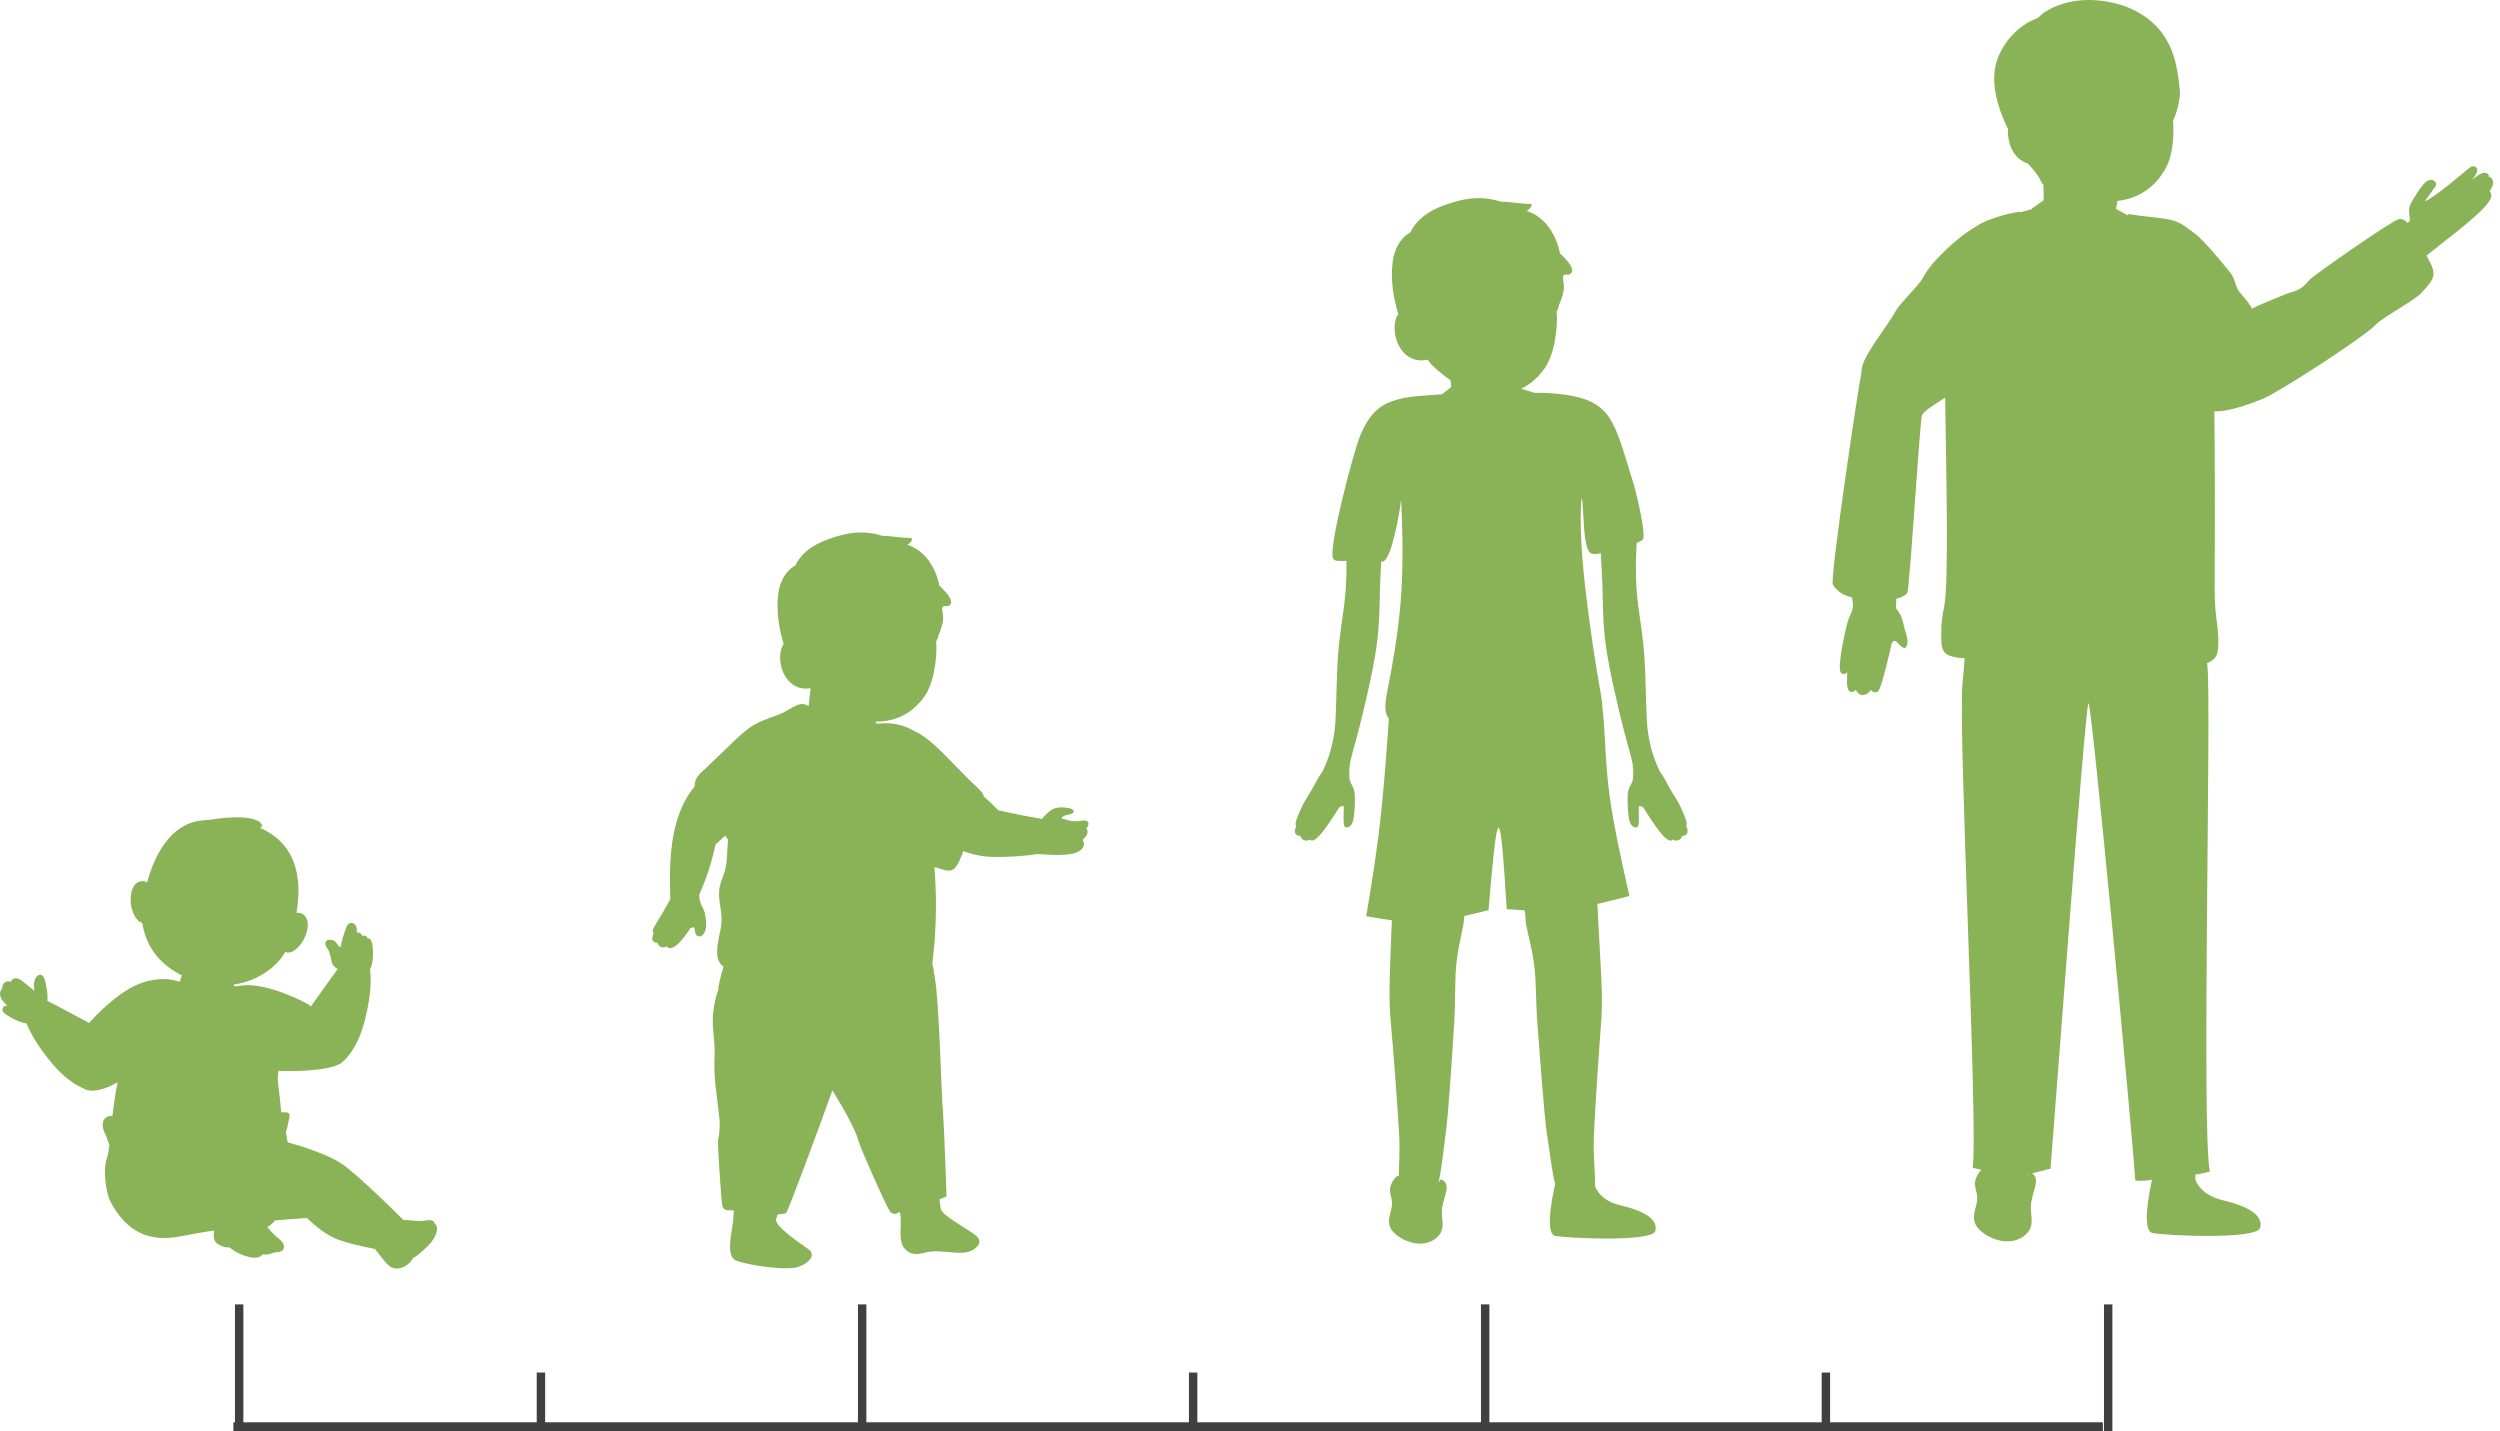
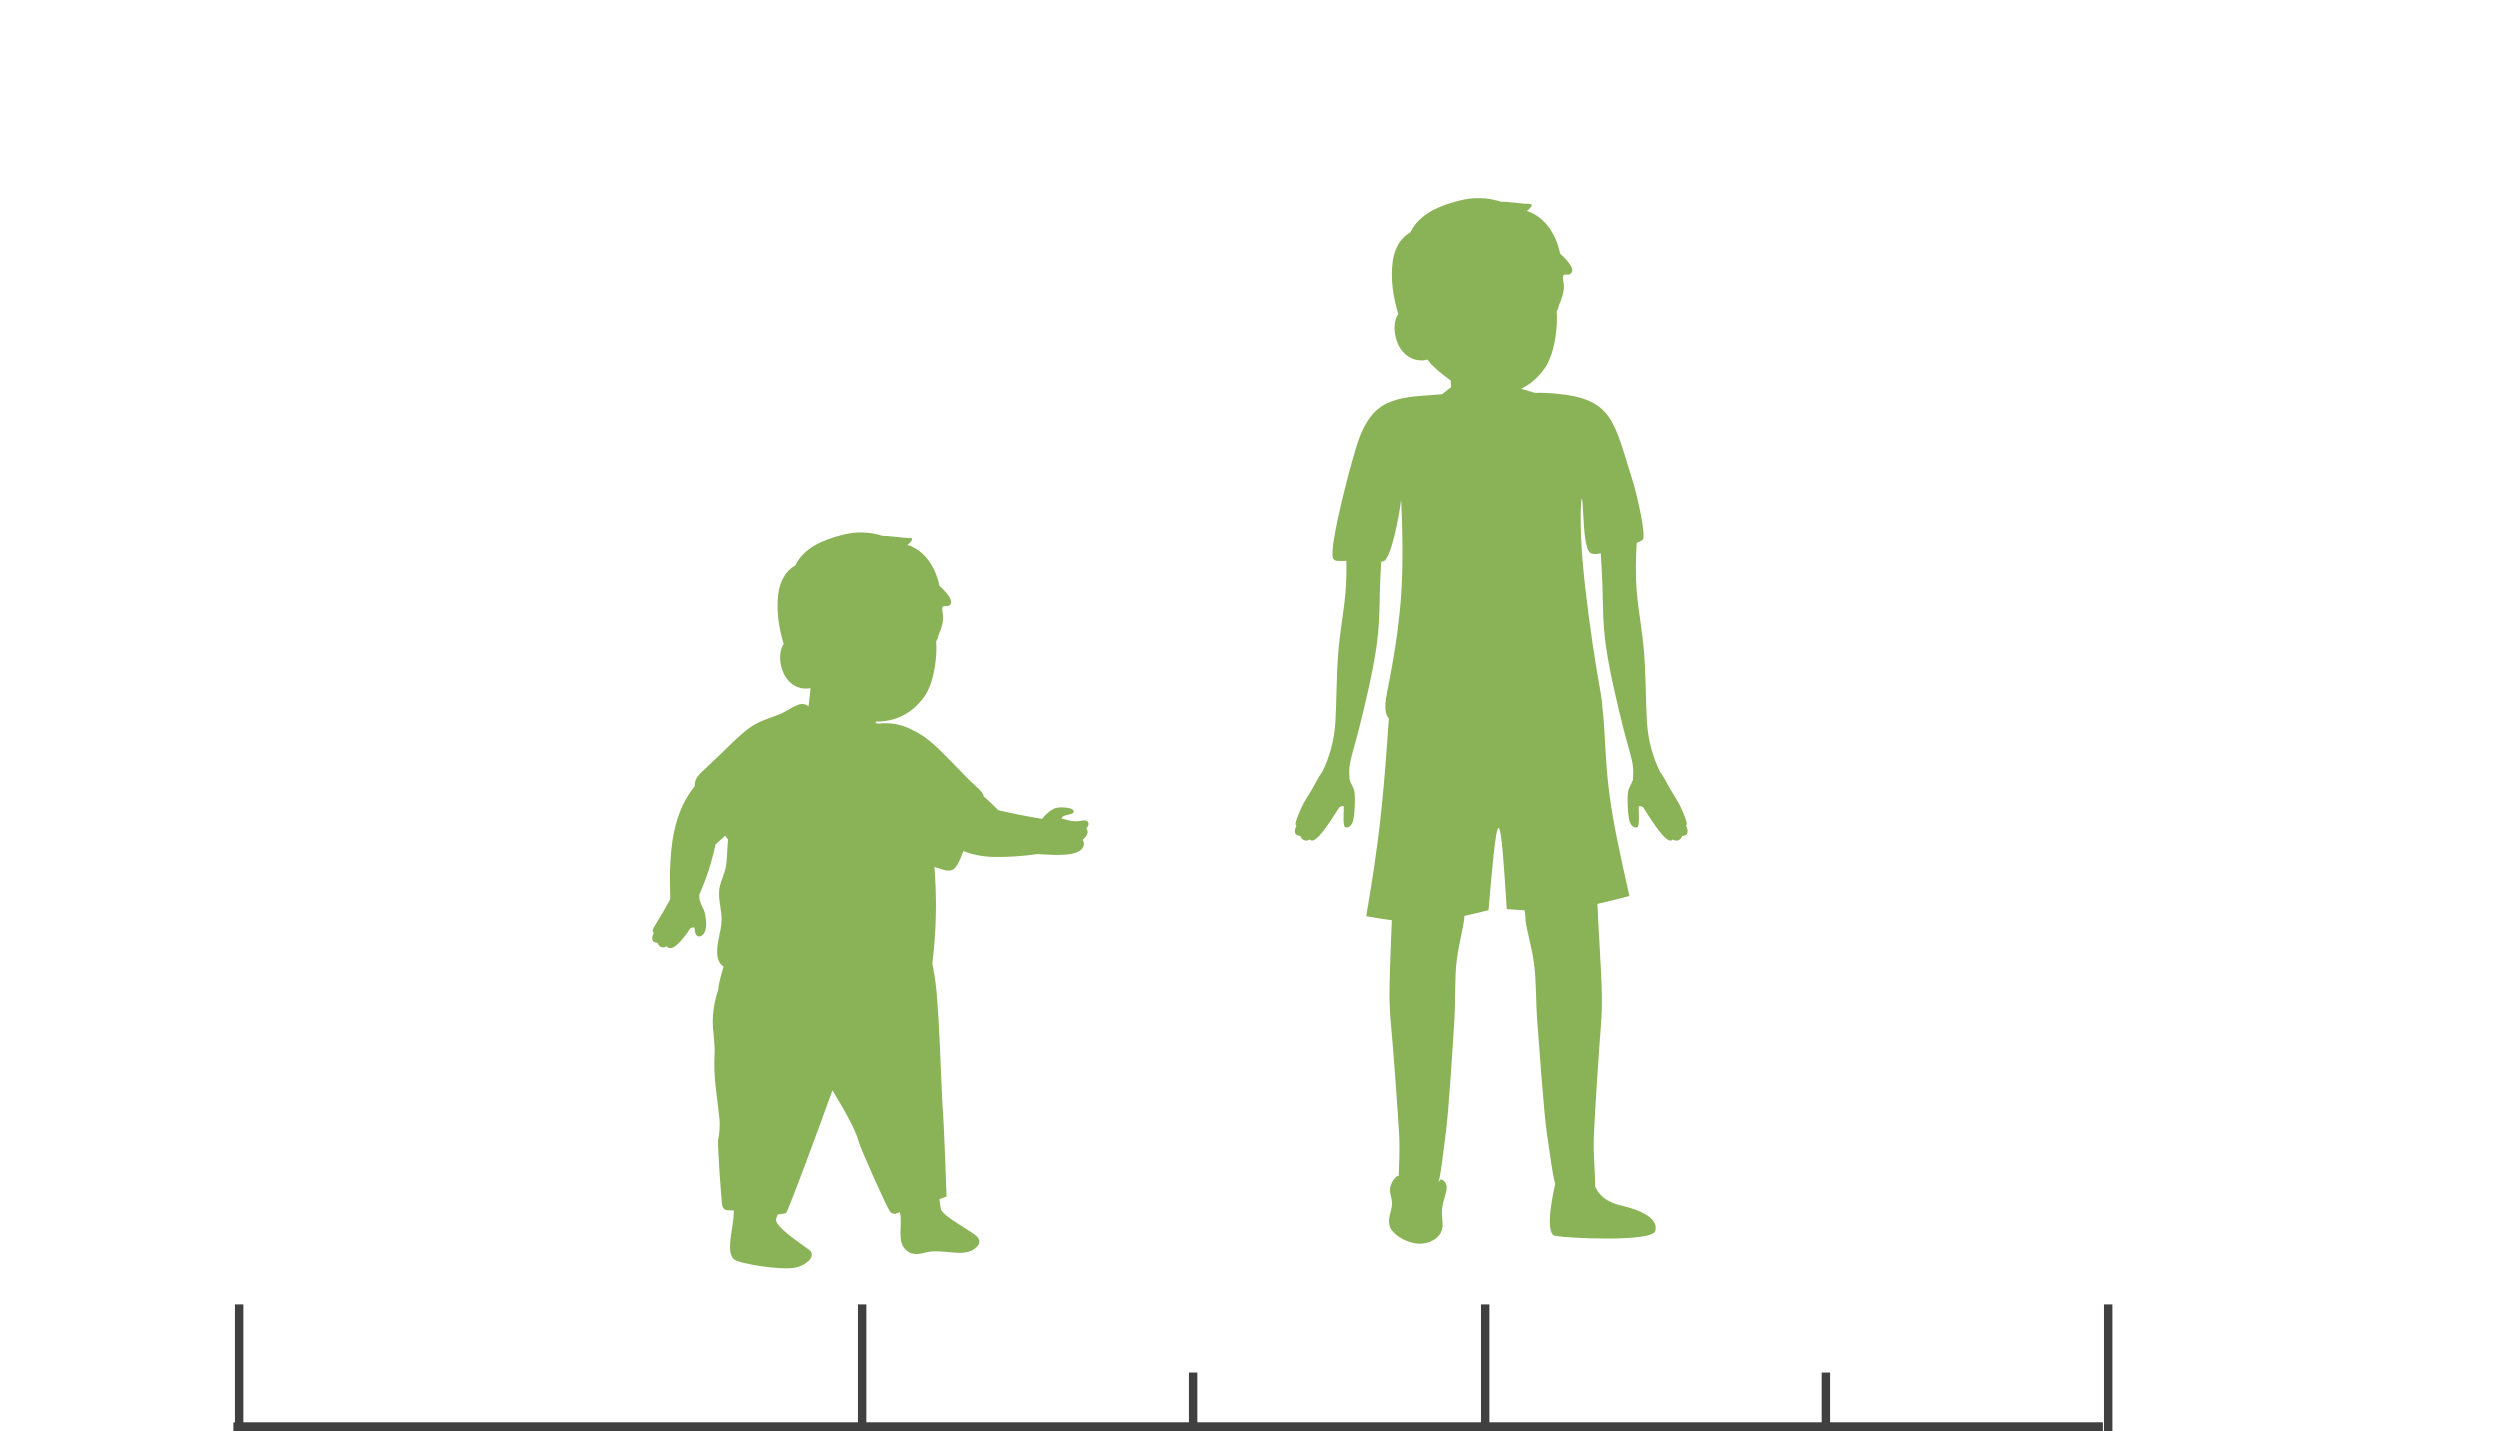
<svg xmlns="http://www.w3.org/2000/svg" width="297" height="170" viewBox="0 0 297 170" fill="none">
  <line x1="27.755" y1="169.5" x2="249.796" y2="169.5" stroke="#404041" />
  <line x1="27.755" y1="169.5" x2="249.796" y2="169.5" stroke="#404041" />
  <line x1="28.412" y1="170" x2="28.412" y2="154.966" stroke="#404041" />
  <line x1="102.425" y1="170" x2="102.425" y2="154.966" stroke="#404041" />
-   <line x1="64.262" y1="170" x2="64.262" y2="163.061" stroke="#404041" />
  <line x1="141.745" y1="170" x2="141.745" y2="163.061" stroke="#404041" />
  <line x1="216.915" y1="170" x2="216.915" y2="163.061" stroke="#404041" />
  <line x1="176.439" y1="170" x2="176.439" y2="154.966" stroke="#404041" />
  <line x1="250.452" y1="170" x2="250.452" y2="154.966" stroke="#404041" />
  <g clip-path="url(#clip0_71_21)">
-     <path d="M296.166 21.841C296.201 21.6 296.142 21.331 295.97 21.149C295.926 21.1 295.828 21.061 295.784 21.012C295.661 21.012 295.622 20.978 295.666 20.909C295.676 20.88 295.676 20.845 295.666 20.816C295.377 20.389 294.99 20.482 294.543 20.732C294.234 20.909 293.965 21.154 293.675 21.36C294.166 20.767 294.597 20.066 294.043 19.796C293.71 19.634 293.381 19.928 293.146 20.119C292.675 20.507 288.831 23.792 288.075 23.881C288.227 23.684 289.135 22.439 289.287 22.213C289.39 22.061 289.448 21.934 289.39 21.752C289.267 21.37 288.772 21.316 288.448 21.443C287.83 21.689 286.683 23.66 286.394 24.194C286.055 24.817 286.251 25.518 286.3 26.21C286.212 26.303 286.124 26.401 286.036 26.494C285.771 26.19 285.437 25.974 284.996 26.033C284.256 26.131 274.792 32.746 274.385 33.232C274.012 33.673 273.61 34.105 273.085 34.394C272.629 34.644 272.124 34.712 271.644 34.904C271.295 35.041 267.799 36.448 267.549 36.679C267.201 36.017 266.701 35.453 266.132 34.796C265.539 34.114 265.578 33.197 265.034 32.496C264.671 32.03 261.969 28.647 260.753 27.759C259.821 27.078 259.35 26.627 258.468 26.303C258.301 26.229 258.115 26.166 257.894 26.121C256.3 25.783 254.589 25.739 252.985 25.44C252.858 25.415 252.765 25.504 252.824 25.582L252.745 25.572H252.755L251.382 24.817L251.558 23.866C253.937 23.606 256.055 22.331 257.355 19.86C258.164 18.325 258.267 16.069 258.164 14.397C258.164 14.367 258.154 14.338 258.154 14.309C258.6 13.534 259.027 11.661 258.973 10.896C258.88 9.587 258.61 7.787 258.198 6.551C257.776 5.281 257.144 4.144 256.197 3.143C256.187 3.133 256.178 3.119 256.163 3.109C255.025 1.937 253.584 1.098 252.034 0.603C250.264 0.039 248.239 -0.162 246.4 0.137C245.552 0.275 244.713 0.52 243.929 0.878C243.546 1.054 243.173 1.255 242.825 1.491C242.546 1.677 242.207 2.109 241.908 2.221C239.76 3.021 238 4.982 237.255 7.135C236.348 9.753 237.377 12.941 238.554 15.334C238.461 16.702 238.956 18.364 240.266 19.139C240.471 19.261 240.677 19.35 240.883 19.413C241.369 19.909 241.81 20.438 242.193 21.022C242.35 21.262 242.506 21.733 242.761 21.934L242.791 23.782L241.384 24.783L241.437 24.827L240.123 25.2C240.04 25.052 237.961 25.479 236.308 26.121C236.299 26.121 236.294 26.131 236.284 26.131C235.735 26.342 235.234 26.578 234.877 26.828C233.008 27.901 231.292 29.49 230.051 30.819C229.429 31.486 228.865 32.202 228.443 32.996C227.913 33.992 225.717 36.002 225.177 36.993C224.29 38.616 222.176 41.229 221.441 42.931C221.294 43.264 221.215 43.598 221.156 43.951C221.107 44.23 221.146 44.52 221.048 44.794C220.891 45.231 217.341 68.851 217.748 69.479C218.297 70.322 219.097 70.769 219.955 70.95C219.975 70.95 219.999 70.96 220.019 70.965C220.077 71.357 220.171 71.764 220.122 72.156C220.063 72.627 219.793 73.058 219.626 73.505C219.249 74.534 218.45 78.418 218.582 79.521C218.616 79.801 218.685 80.076 219.038 80.071C219.21 80.071 219.342 79.982 219.45 79.855C219.45 79.992 219.44 80.129 219.44 80.272C219.445 80.742 219.347 81.537 219.597 81.963C219.827 82.351 220.195 82.228 220.489 81.954C220.587 82.248 220.842 82.503 221.151 82.557C221.455 82.606 221.74 82.493 221.97 82.302C222.088 82.204 222.176 82.071 222.264 81.954C222.485 82.287 223.01 82.41 223.235 81.954C223.682 81.056 224.53 77.369 224.736 76.403C224.873 76.182 225.064 76.03 225.319 76.261C225.462 76.388 226.133 77.197 226.374 76.927C226.913 76.329 226.418 75.329 226.256 74.667C226.133 74.152 226.04 73.608 225.805 73.127C225.648 72.808 225.442 72.529 225.236 72.24C225.265 71.867 225.27 71.494 225.28 71.122C225.834 70.989 226.3 70.783 226.58 70.465C226.864 70.146 228.09 49.624 228.345 49.286C228.732 48.766 229.257 48.428 229.801 48.075C230.233 47.795 230.664 47.511 231.086 47.217C231.13 52.767 231.596 69.175 230.959 72.127C230.743 73.137 230.591 74.162 230.625 75.197C230.645 75.883 230.532 76.922 230.998 77.487C231.066 77.57 231.155 77.648 231.253 77.707C231.826 78.055 232.606 78.168 233.401 78.193C233.322 79.296 233.239 80.301 233.15 81.13C232.591 86.519 235.043 134.594 234.347 138.742C234.783 138.82 235.117 138.899 235.396 138.982C235.21 139.139 235.038 139.384 234.906 139.634C234.68 140.061 234.572 140.458 234.651 140.944C234.724 141.424 234.984 141.993 234.857 142.787C234.729 143.582 234.21 144.607 234.744 145.558C235.279 146.509 236.858 147.382 238.216 147.475C239.574 147.564 240.712 146.872 241.133 146.063C241.555 145.254 241.256 144.337 241.261 143.459C241.266 142.581 241.575 141.743 241.742 141.125C241.908 140.507 241.928 140.115 241.781 139.806C241.697 139.63 241.555 139.492 241.423 139.394C241.889 139.286 242.462 139.12 243.6 138.835C244.046 133.593 247.729 83.547 248.116 83.528C248.504 83.508 253.348 135.054 253.677 140.252C254.609 140.321 255.172 140.257 255.668 140.144C255.388 141.37 254.383 146.21 255.722 146.48C257.256 146.789 268.093 147.299 268.5 145.867C268.907 144.435 267.171 143.312 264.102 142.596C261.768 142.052 261.032 140.743 260.816 140.144C260.821 139.953 260.826 139.742 260.821 139.522C261.106 139.517 261.557 139.438 262.538 139.183C261.503 134.584 262.744 83.037 262.234 79.061C262.224 78.967 262.214 78.879 262.204 78.791C262.596 78.614 262.954 78.384 263.19 78.08C263.837 77.236 263.42 74.309 263.293 73.353C263.087 71.764 263.092 70.165 263.111 68.567C263.126 67.174 263.155 53.449 263.062 48.849C263.808 48.938 264.739 48.702 265.426 48.536C266.583 48.256 267.701 47.815 268.804 47.383C270.648 46.658 280.96 39.979 282.265 38.547C283.039 37.699 287.002 35.62 287.727 34.732C288.198 34.163 288.934 33.511 289.081 32.771C289.233 31.981 288.625 31.054 288.272 30.363C288.963 29.814 289.659 29.265 290.351 28.715C291.331 27.936 295.568 24.753 295.931 23.483C296.009 23.204 295.936 22.87 295.769 22.694C295.97 22.424 296.122 22.145 296.161 21.865L296.166 21.841ZM240.829 139.654C240.829 139.654 240.844 139.615 240.849 139.59C240.859 139.556 240.864 139.517 240.874 139.482C240.898 139.482 240.928 139.473 240.952 139.473C240.923 139.527 240.878 139.585 240.829 139.654Z" fill="#8AB256" />
-   </g>
+     </g>
  <g clip-path="url(#clip1_71_21)">
    <path d="M200.291 98.086C200.325 98.052 200.359 98.008 200.384 97.949C200.501 97.66 199.584 95.679 199.457 95.458C199.138 94.904 198.795 94.365 198.466 93.815C198.084 93.183 197.706 92.33 197.211 91.687C197.187 91.633 197.157 91.584 197.133 91.53C196.471 90.147 195.794 88.162 195.652 85.705C195.51 83.243 195.529 80.183 195.318 77.54C195.103 74.897 194.656 72.681 194.465 70.489C194.274 68.297 194.347 66.139 194.421 64.835C194.426 64.713 194.436 64.61 194.441 64.502C194.696 64.384 194.916 64.266 195.122 64.149C195.696 63.825 194.293 58.181 194.083 57.519C191.69 50.007 191.734 47.364 184.697 46.751C183.795 46.672 183.015 46.653 182.358 46.677L180.711 46.192C181.765 45.682 182.716 44.878 183.506 43.755C184.462 42.392 184.834 40.249 184.937 38.64C184.962 38.312 184.967 37.978 184.962 37.65C184.962 37.517 184.952 37.39 184.947 37.262C184.947 37.179 184.937 37.096 184.928 37.012C185.075 36.762 185.168 36.473 185.237 36.169C185.541 35.463 185.8 34.742 185.796 33.957C185.796 33.639 185.55 32.83 185.776 32.678C185.982 32.54 186.301 32.712 186.531 32.56C187.306 32.065 186.095 30.809 185.335 30.118C184.874 27.867 183.56 25.754 181.373 25.057C181.593 24.925 181.789 24.739 181.941 24.479C182.005 24.366 181.927 24.224 181.794 24.224C180.627 24.219 179.475 23.964 178.318 23.964C176.753 23.449 175.067 23.4 173.409 23.822C171.109 24.405 168.628 25.356 167.549 27.612C166.323 28.269 165.632 29.662 165.451 31.089C165.186 33.143 165.505 35.306 166.117 37.311C165.254 38.459 165.617 41.558 167.623 42.534C168.319 42.872 169.016 42.862 169.599 42.73C169.692 42.852 169.785 42.97 169.888 43.088C169.898 43.117 169.898 43.147 169.923 43.166C169.937 43.181 170.031 43.274 170.183 43.416C170.629 43.877 171.134 44.294 171.644 44.681C171.864 44.858 172.1 45.03 172.335 45.196L172.404 45.981L171.32 46.834C170.967 46.859 170.541 46.903 169.692 46.962C168.407 47.055 166.431 47.133 164.764 47.923C163.092 48.717 162.165 50.252 161.464 52.086C160.738 53.983 157.781 65.124 158.37 66.336C158.546 66.698 158.953 66.65 159.949 66.63C159.968 67.772 159.954 69.126 159.836 70.494C159.645 72.686 159.199 74.907 158.983 77.545C158.767 80.188 158.787 83.248 158.649 85.71C158.507 88.171 157.83 90.157 157.168 91.535C157.144 91.589 157.115 91.638 157.09 91.692C156.595 92.335 156.212 93.193 155.835 93.82C155.506 94.365 155.163 94.909 154.844 95.463C154.717 95.684 153.8 97.665 153.917 97.954C153.942 98.013 153.971 98.057 154.011 98.091C153.741 98.685 153.687 99.258 154.471 99.307C154.471 99.307 154.476 99.307 154.481 99.307C154.55 99.548 154.731 99.763 154.972 99.832C155.202 99.901 155.423 99.847 155.599 99.724C156.251 100.592 158.272 97.189 159.13 95.88C159.306 95.791 159.483 95.737 159.64 95.787C159.684 96.203 159.473 98.135 159.816 98.268C160.238 98.43 160.596 97.974 160.709 97.64C160.934 96.988 161.052 94.615 160.885 93.958C160.802 93.634 160.655 93.364 160.508 93.065C160.434 92.918 160.38 92.771 160.331 92.629C160.292 92.163 160.268 91.663 160.317 91.162C160.415 90.064 160.856 88.971 161.493 86.401C162.136 83.832 163.053 80.026 163.489 77.079C163.926 74.127 163.872 72.029 163.945 69.768C163.98 68.734 164.033 67.669 164.087 66.708C164.141 66.708 164.205 66.708 164.259 66.708C165.289 66.645 166.255 60.824 166.343 60.201C166.387 59.892 166.412 59.544 166.431 59.471C166.436 59.471 166.441 59.48 166.446 59.48C166.461 59.559 166.48 59.848 166.505 60.486C166.578 62.202 166.73 66.444 166.475 70.44C166.279 73.514 165.848 76.437 165.441 78.751C165.436 78.751 165.431 78.751 165.426 78.751C165.426 78.801 165.421 78.855 165.416 78.903C165.303 79.536 165.191 80.129 165.093 80.654C164.617 83.126 164.318 84.322 164.897 85.234C164.926 85.278 164.965 85.317 164.995 85.362C164.735 89.216 164.455 92.903 164.122 96.11C163.602 101.127 162.955 104.986 162.307 108.845C163.318 109.021 164.333 109.198 165.353 109.325C165.353 109.33 165.353 109.335 165.353 109.34C165.294 110.561 165.22 112.621 165.147 114.759C165.073 116.901 164.995 119.128 165.245 121.692C165.5 124.257 166.078 132.215 166.22 134.819C166.323 136.678 166.201 138.379 166.171 139.693C165.882 139.679 165.588 140.071 165.387 140.448C165.181 140.846 165.078 141.218 165.147 141.664C165.215 142.116 165.456 142.64 165.338 143.381C165.22 144.121 164.735 145.077 165.23 145.96C165.725 146.843 167.196 147.662 168.461 147.745C169.727 147.828 170.786 147.181 171.173 146.431C171.565 145.681 171.286 144.827 171.291 144.008C171.296 143.189 171.585 142.41 171.737 141.836C171.894 141.262 171.914 140.895 171.771 140.61C171.634 140.326 171.335 140.115 171.188 140.12C171.07 140.12 171.041 140.272 170.879 140.488C170.884 140.468 170.889 140.453 170.898 140.429C171.222 139.218 171.423 137.085 171.766 134.544C172.11 132.004 172.6 124.007 172.767 121.359C172.938 118.711 172.786 116.357 173.061 114.082C173.321 111.934 173.949 109.865 173.968 108.815C174.919 108.605 175.876 108.364 176.837 108.124C177.254 103.245 177.67 98.366 178.028 98.346C178.391 98.327 178.695 103.166 178.999 108.006C179.705 108.055 180.411 108.104 181.122 108.144C181.181 108.482 181.225 108.757 181.216 108.923C181.176 109.909 181.912 112.091 182.226 114.361C182.54 116.632 182.432 118.985 182.647 121.628C182.863 124.271 183.403 132.264 183.79 134.795C184.177 137.325 184.413 139.453 184.761 140.659C184.761 140.659 183.324 146.534 184.751 146.818C186.178 147.103 196.265 147.578 196.642 146.249C197.025 144.916 195.407 143.871 192.553 143.204C190.38 142.699 189.699 141.478 189.493 140.919C189.542 139.546 189.257 137.398 189.351 134.971C189.449 132.367 189.978 124.399 190.189 121.829C190.395 119.26 190.282 117.039 190.17 114.896C190.057 112.758 189.949 110.698 189.87 109.482C189.836 108.982 189.836 108.173 189.763 107.388C191.018 107.104 192.298 106.776 193.573 106.442C192.612 102.161 191.65 97.885 191.175 94.183C190.699 90.486 190.704 87.362 190.439 84.704C190.415 84.479 190.39 84.258 190.361 84.033C190.361 83.224 190.081 81.998 189.645 79.335C189.105 76.045 188.331 70.553 188.002 66.522C187.674 62.491 187.791 59.912 187.884 59.343C187.973 58.769 188.032 60.201 188.11 61.413C188.184 62.624 188.277 65.35 188.978 65.713C189.277 65.87 189.689 65.835 190.174 65.733C190.238 66.909 190.331 68.371 190.376 69.773C190.444 72.034 190.395 74.132 190.832 77.084C191.268 80.036 192.185 83.837 192.827 86.406C193.47 88.975 193.906 90.069 194.004 91.167C194.048 91.668 194.024 92.168 193.989 92.634C193.945 92.781 193.886 92.923 193.813 93.07C193.666 93.369 193.519 93.634 193.435 93.962C193.269 94.62 193.386 96.993 193.612 97.645C193.73 97.983 194.083 98.434 194.504 98.273C194.848 98.14 194.637 96.208 194.681 95.791C194.838 95.747 195.014 95.791 195.191 95.885C196.049 97.189 198.064 100.597 198.721 99.729C198.898 99.852 199.119 99.906 199.349 99.837C199.584 99.768 199.771 99.552 199.839 99.312C199.839 99.312 199.844 99.312 199.849 99.312C200.634 99.263 200.58 98.689 200.31 98.096L200.291 98.086Z" fill="#8AB256" />
  </g>
  <g clip-path="url(#clip2_71_21)">
    <path d="M128.94 97.483C128.773 97.429 128.577 97.498 128.41 97.522C127.979 97.586 127.542 97.586 127.116 97.498C126.767 97.424 126.454 97.302 126.13 97.258C126.096 96.704 127.547 96.885 127.557 96.419C127.562 96.051 126.865 95.973 126.63 95.948C126.14 95.899 125.576 95.88 125.125 96.11C124.654 96.351 124.217 96.767 123.781 97.282C123.001 97.145 122.222 97.013 121.447 96.861C120.491 96.674 119.539 96.473 118.588 96.257C118.583 96.243 118.578 96.228 118.564 96.218C118.014 95.659 117.446 95.12 116.857 94.605C116.852 94.325 116.622 94.026 115.901 93.369C114.866 92.433 113.93 91.388 112.939 90.398C111.576 89.025 110.198 87.539 108.448 86.754C107.192 86.053 105.726 85.783 104.304 85.98C104.27 85.93 104.211 85.901 104.137 85.911C104.093 85.921 104.049 85.925 104.005 85.93L104.074 85.72C106.28 85.754 108.364 84.827 109.84 82.714C110.762 81.4 111.115 79.34 111.218 77.79C111.243 77.472 111.248 77.153 111.243 76.834C111.243 76.707 111.233 76.584 111.228 76.462C111.228 76.378 111.218 76.3 111.213 76.221C111.35 75.981 111.444 75.702 111.512 75.412C111.807 74.731 112.057 74.039 112.047 73.284C112.047 72.975 111.811 72.2 112.027 72.053C112.223 71.921 112.532 72.083 112.758 71.941C113.503 71.46 112.336 70.259 111.605 69.592C111.164 67.429 109.899 65.389 107.79 64.722C108.001 64.595 108.193 64.418 108.335 64.163C108.399 64.056 108.32 63.918 108.193 63.913C107.07 63.908 105.961 63.663 104.848 63.663C103.343 63.168 101.72 63.124 100.121 63.531C97.91 64.095 95.522 65.012 94.482 67.179C93.3 67.812 92.638 69.155 92.462 70.523C92.207 72.499 92.516 74.584 93.104 76.511C92.271 77.619 92.624 80.6 94.551 81.537C95.159 81.831 95.772 81.851 96.296 81.757L96.061 83.895C95.983 83.851 95.909 83.797 95.826 83.758C95.429 83.567 95.076 83.611 94.673 83.783C93.933 84.101 93.296 84.592 92.535 84.886C91.241 85.381 89.961 85.744 88.838 86.612C87.661 87.519 86.617 88.627 85.533 89.657C84.92 90.236 84.307 90.819 83.699 91.398C83.331 91.746 82.91 92.099 82.689 92.575C82.562 92.854 82.517 93.139 82.532 93.413C80.443 95.973 79.796 99.239 79.634 102.534C79.566 103.976 79.59 105.422 79.629 106.82C79.33 107.32 79.075 107.854 78.815 108.286C78.496 108.815 78.163 109.34 77.854 109.88C77.731 110.095 77.462 110.419 77.575 110.698C77.599 110.752 77.629 110.797 77.663 110.831C77.403 111.405 77.349 111.964 78.109 112.013C78.109 112.013 78.114 112.013 78.119 112.013C78.183 112.248 78.364 112.454 78.595 112.523C78.82 112.591 79.031 112.537 79.203 112.42C79.835 113.263 81.179 111.557 82.007 110.287C82.179 110.198 82.351 110.149 82.503 110.193C82.547 110.595 82.571 111.091 82.905 111.218C83.317 111.375 83.66 110.934 83.773 110.605C83.989 109.973 83.876 109.056 83.714 108.418C83.635 108.104 83.493 107.845 83.351 107.555C83.145 107.138 83.057 106.736 83.076 106.31C83.135 106.153 83.189 106.006 83.238 105.888C83.434 105.437 83.621 104.986 83.787 104.53C84.302 103.167 84.704 101.759 84.999 100.332C85.386 99.979 85.769 99.626 86.156 99.273C86.269 99.43 86.376 99.592 86.489 99.749C86.455 100.087 86.43 100.43 86.416 100.774C86.376 101.504 86.362 102.245 86.229 102.97C86.087 103.755 85.729 104.446 85.533 105.211C85.18 106.599 85.764 107.943 85.724 109.335C85.685 110.762 85.023 112.194 85.239 113.631C85.322 114.185 85.582 114.572 85.955 114.842C85.646 115.842 85.254 117.431 85.362 117.465C84.964 118.618 84.724 119.819 84.68 121.05C84.631 122.467 84.974 123.865 84.891 125.282C84.734 128.028 85.19 130.146 85.474 132.936C85.538 133.549 85.484 134.77 85.312 135.378C85.21 135.746 85.7 142.792 85.803 143.199C86.009 144.013 86.563 143.7 87.181 143.812C87.166 144.18 87.146 144.543 87.112 144.876C86.96 146.436 86.264 148.843 87.22 149.623C87.828 150.118 92.785 150.962 94.575 150.579C95.183 150.447 96.586 149.77 96.429 148.932C96.38 148.662 96.243 148.569 96.046 148.417C95.311 147.853 91.942 145.695 92.202 144.803C92.231 144.705 92.295 144.523 92.383 144.278C92.913 144.239 93.286 144.175 93.384 144.097C93.644 143.876 97.15 134.368 98.895 129.528C100.21 131.715 101.602 134.069 102.019 135.623C102.249 136.486 105.192 143.091 105.687 143.852C106.03 144.376 106.432 144.214 106.893 143.994C106.903 144.033 106.918 144.077 106.927 144.111C107.251 145.47 106.491 147.485 107.653 148.52C108.041 148.863 108.477 149 108.982 148.976C109.497 148.956 109.992 148.75 110.507 148.691C111.169 148.613 111.831 148.682 112.493 148.731C113.739 148.819 115.146 149.103 116.097 148.069C116.431 147.711 116.401 147.367 116.2 147.054C115.754 146.357 112.086 144.626 111.782 143.655C111.728 143.474 111.669 143.052 111.61 142.464C112.12 142.287 112.449 142.135 112.449 142.135C112.449 142.135 112.155 133.618 112.042 132.358C111.792 129.646 111.596 117.907 110.904 115.337C110.953 115.053 110.733 114.675 110.767 114.386C110.865 113.611 110.943 112.831 111.007 112.052C111.252 109.046 111.252 106.016 111.007 103.005C111.954 103.216 112.885 103.848 113.537 103.015C113.891 102.563 114.18 101.843 114.44 101.107C115.636 101.563 116.857 101.798 118.225 101.808C119.025 101.813 119.819 101.789 120.613 101.74C121.525 101.686 122.433 101.578 123.335 101.455V101.47C123.335 101.47 125.149 101.583 125.733 101.568C126.517 101.548 127.782 101.519 128.42 100.96C128.783 100.646 128.886 100.141 128.611 99.778C129.072 99.391 129.415 98.866 129.057 98.425C129.337 98.077 129.499 97.64 128.964 97.474L128.94 97.483Z" fill="#8AB256" />
  </g>
  <g clip-path="url(#clip3_71_21)">
-     <path d="M51.664 145.377C51.478 144.818 50.924 144.945 50.433 145.019C49.644 145.136 48.756 144.935 47.928 144.94C47.692 144.705 42.681 139.664 40.597 138.261C38.562 136.884 34.551 135.81 34.178 135.712C34.09 135.187 34.002 134.736 33.962 134.51C34.031 134.28 34.163 133.794 34.163 133.794C34.163 133.794 34.212 133.446 34.325 133.02C34.364 132.868 34.404 132.715 34.399 132.563C34.384 132.073 34.021 132.147 33.555 132.137C33.511 132.137 33.462 132.137 33.413 132.137C33.413 132.112 33.408 132.088 33.408 132.063C33.3 130.901 33.168 129.749 33.026 128.592C32.967 128.106 33.016 127.66 33.09 127.214C33.305 127.223 33.531 127.228 33.756 127.233C36.458 127.287 39.95 127.027 40.788 126.076C40.813 126.052 40.827 126.022 40.847 125.993C40.93 125.944 41.004 125.87 41.072 125.797C42.573 124.144 43.166 122.134 43.622 120.001C44.152 117.514 44.049 115.847 43.966 115.17C44.368 114.381 44.333 113.283 44.275 112.474C44.245 112.101 44.078 111.385 43.676 111.478C43.588 111.277 43.436 111.135 43.196 111.15C43.152 111.15 43.103 111.164 43.049 111.184C43.019 111.11 42.98 111.042 42.926 110.983C42.784 110.826 42.583 110.743 42.372 110.772C42.372 110.743 42.382 110.708 42.382 110.679C42.436 110.267 42.303 109.703 41.803 109.644C41.293 109.585 41.146 110.169 41.009 110.542C40.773 111.179 40.567 111.826 40.494 112.498C40.19 112.434 40.214 112.366 40.013 112.096C39.935 111.988 39.876 111.885 39.763 111.802C39.503 111.606 38.905 111.547 38.709 111.861C38.469 112.243 38.974 112.714 39.096 113.057C39.239 113.454 39.322 113.871 39.405 114.283C39.479 114.641 39.783 114.92 40.111 115.126C39.229 116.333 37.537 118.711 36.924 119.579C36.777 119.432 36.694 119.348 36.694 119.348C36.694 119.348 32.011 116.72 28.794 117.068C28.544 117.093 28.313 117.132 28.088 117.171C27.995 117.166 27.901 117.161 27.808 117.156C27.799 117.093 27.789 117.024 27.774 116.96C29.637 116.72 31.457 115.837 32.795 114.513C33.242 114.067 33.604 113.592 33.894 113.086C34.727 113.479 35.678 112.336 36.027 111.723C36.507 110.89 36.998 109.178 35.904 108.565C35.644 108.418 35.419 108.399 35.222 108.457C35.242 108.33 35.257 108.202 35.276 108.075C35.296 107.943 35.311 107.81 35.33 107.678C35.522 106.236 35.517 104.76 35.173 103.343C34.683 101.318 33.526 99.798 31.761 98.788C31.613 98.704 31.462 98.621 31.305 98.542C31.162 98.469 31.01 98.415 30.858 98.346C31.05 98.327 31.206 98.126 31.089 97.934C30.182 96.468 25.023 97.375 25.023 97.375V97.385C24.591 97.41 24.165 97.444 23.748 97.503C20.159 98.023 18.344 101.641 17.471 104.853C17.305 104.711 17.074 104.638 16.751 104.696C15.515 104.907 15.412 106.687 15.584 107.634C15.696 108.261 16.133 109.468 16.898 109.625C17.074 110.816 17.506 111.973 18.178 112.979C19.011 114.224 20.223 115.195 21.6 115.872C21.561 116.004 21.517 116.141 21.478 116.269C21.439 116.391 21.39 116.514 21.34 116.642C20.634 116.377 19.09 116.019 16.898 116.745C14.564 117.524 12.112 119.902 11.087 120.981C10.808 121.275 10.631 121.476 10.592 121.521C10.587 121.526 10.582 121.53 10.582 121.53C10.582 121.53 6.144 119.123 5.615 118.902C5.624 118.819 5.639 118.735 5.644 118.652C5.669 118.221 5.61 117.779 5.526 117.357C5.443 116.95 5.281 115.489 4.57 115.852C4.016 116.136 3.962 117.053 4.095 117.711C3.648 117.357 3.207 117.004 2.761 116.646C2.525 116.46 2.275 116.264 1.981 116.225C1.682 116.181 1.334 116.357 1.295 116.651C0.922 116.436 0.373 116.695 0.304 117.122C0.289 117.205 0.294 117.294 0.265 117.372C0.235 117.456 0.177 117.524 0.128 117.603C-0.064 117.912 -0.015 118.323 0.157 118.647C0.329 118.971 0.603 119.221 0.873 119.466C0.446 119.476 0.231 119.682 0.319 120.099C0.387 120.408 1.29 120.888 1.574 121.03C2.241 121.364 2.741 121.535 3.143 121.575C3.472 122.374 4.109 123.654 5.291 125.213C6.581 126.915 7.954 128.454 9.949 129.317C9.989 129.347 10.033 129.371 10.077 129.396C11.146 129.876 12.73 129.293 13.966 128.572C13.966 128.592 13.956 128.611 13.956 128.626C13.877 129.018 13.809 129.406 13.745 129.798C13.632 130.45 13.539 131.107 13.456 131.779C13.426 132.029 13.392 132.294 13.362 132.559C12.617 132.524 12.156 132.98 12.2 133.735C12.22 134.098 12.357 134.466 12.539 134.78C12.646 134.971 12.803 135.663 13.009 135.971C12.99 135.991 12.995 136.021 12.975 136.143C12.931 136.423 12.877 137.04 12.784 137.315C12.7 137.55 12.632 137.796 12.583 138.041C12.485 138.516 12.445 139.007 12.465 139.492C12.504 140.419 12.705 142.003 13.152 142.817C15.093 146.401 17.751 147.573 21.34 146.892C22.429 146.686 24.219 146.352 25.455 146.181C25.357 146.676 25.342 147.181 25.602 147.534C25.906 147.946 26.695 148.24 27.308 148.201C27.921 148.75 28.686 149.084 29.495 149.309C30.02 149.456 30.878 149.525 31.187 149.01C31.378 149.015 31.569 149.044 31.761 149.035C32.074 149.015 32.31 148.858 32.619 148.794C33.021 148.711 33.575 148.804 33.707 148.304C33.835 147.823 33.487 147.461 33.124 147.152C32.972 147.019 32.815 146.902 32.687 146.784C32.349 146.47 32.045 146.112 31.746 145.749C31.903 145.681 32.05 145.597 32.177 145.499C32.349 145.362 32.511 145.185 32.663 144.984C33.006 144.96 33.359 144.935 33.702 144.906C35.149 144.798 36.473 144.69 36.473 144.69C36.473 144.69 38.008 146.313 39.773 147.103C40.945 147.627 43.171 148.108 44.544 148.378C44.932 148.878 45.319 149.383 45.721 149.863C46.035 150.236 46.363 150.584 46.868 150.677C47.751 150.839 48.619 150.241 49.06 149.476C49.595 149.182 50.061 148.726 50.512 148.324C51.061 147.838 51.478 147.358 51.767 146.671C51.934 146.279 52.017 145.597 51.679 145.396L51.664 145.377Z" fill="#8AB256" />
-   </g>
+     </g>
  <defs>
    <clipPath id="clip0_71_21">
-       <rect width="78.452" height="147.465" fill="white" transform="translate(217.719)" />
-     </clipPath>
+       </clipPath>
    <clipPath id="clip1_71_21">
      <rect width="46.663" height="124.198" fill="white" transform="translate(153.81 23.537)" />
    </clipPath>
    <clipPath id="clip2_71_21">
      <rect width="51.816" height="87.421" fill="white" transform="translate(77.477 63.256)" />
    </clipPath>
    <clipPath id="clip3_71_21">
      <rect width="51.9" height="53.596" fill="white" transform="translate(0 97.091)" />
    </clipPath>
  </defs>
</svg>